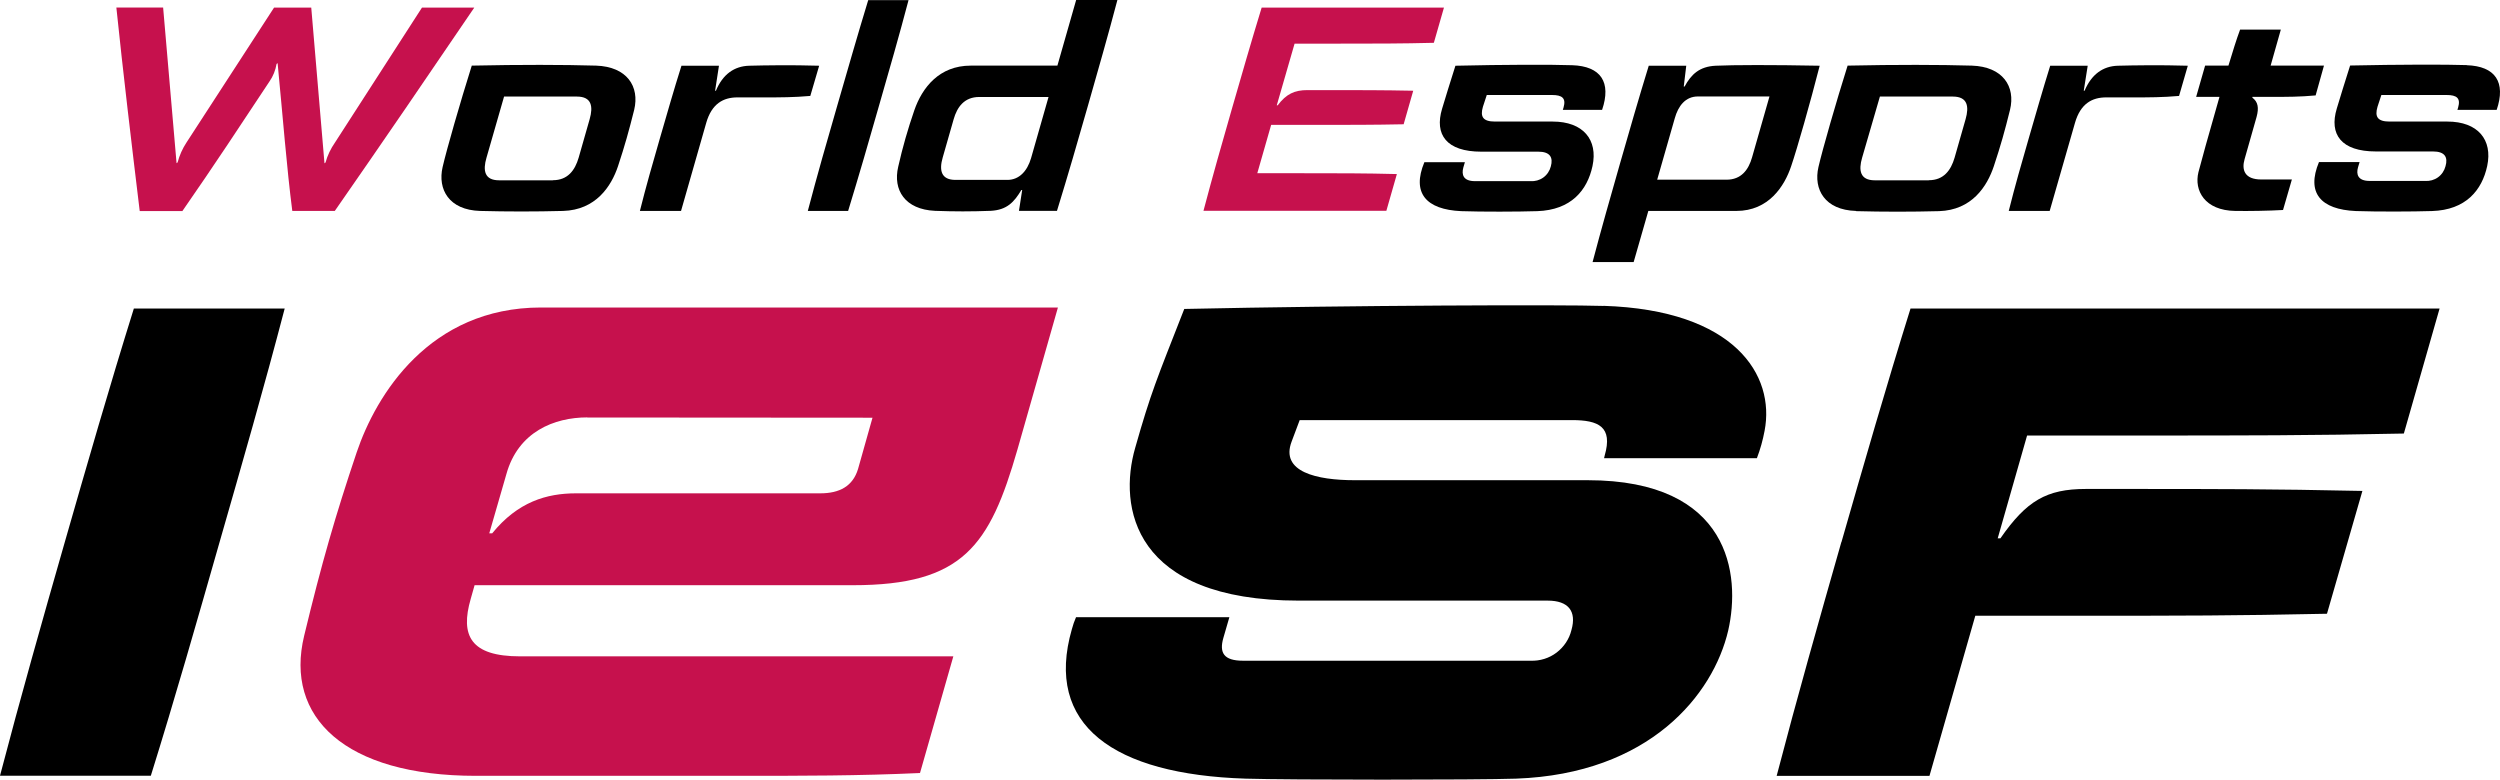
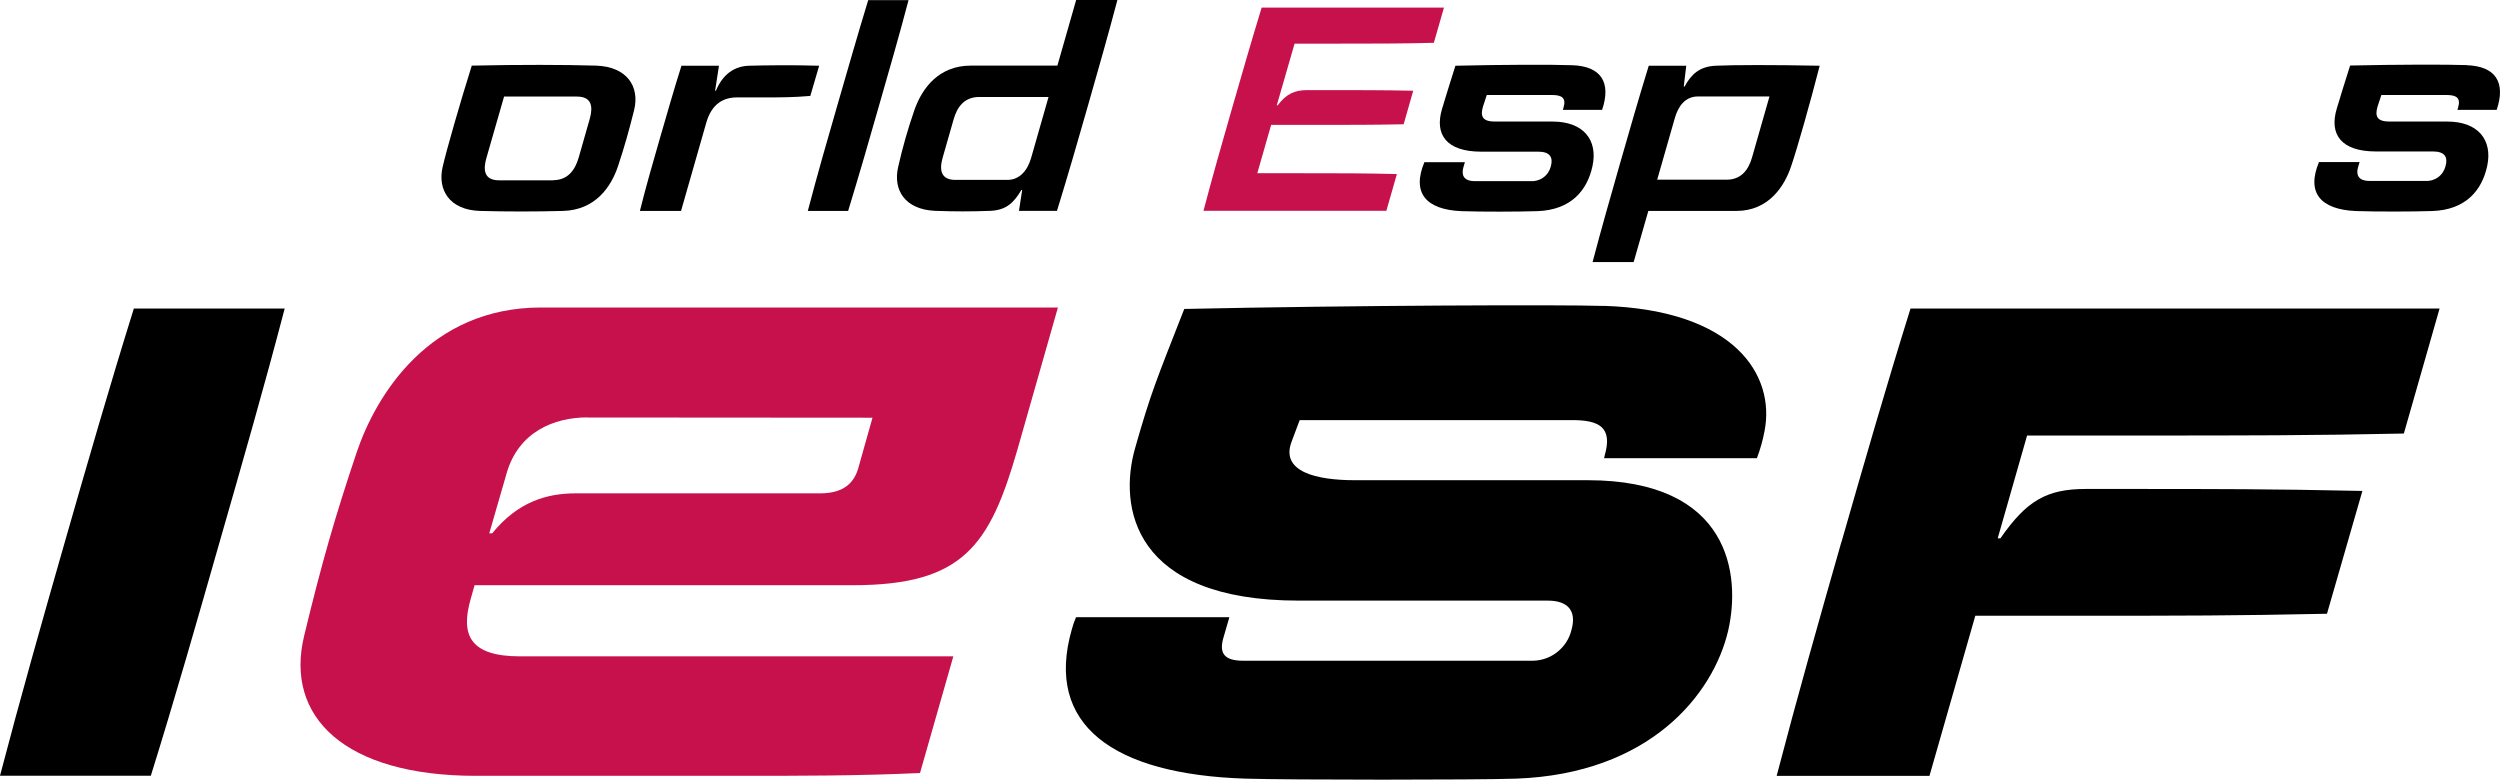
<svg xmlns="http://www.w3.org/2000/svg" id="b" width="240" height="74.84" viewBox="0 0 240 74.84">
  <defs>
    <style>.d{fill:#c6114d;}</style>
  </defs>
  <g id="c">
    <path d="M6.22,52.04c2.15-7.49,4.29-14.93,6.63-22.42h14.48c-1.96,7.5-4.1,14.93-6.25,22.42-2.14,7.49-4.26,14.93-6.6,22.43H0c1.96-7.49,4.07-14.93,6.22-22.43Z" />
    <path class="d" d="M97.67,43.17c-2.65,9.2-5.2,13.01-15.8,13.01h-36.31l-.37,1.31c-1.02,3.52-.03,5.52,4.74,5.52h41.59l-3.2,11.2c-5.86.27-11.39.27-17.36.27h-25.27c-12.6,0-18.38-5.65-16.49-13.45,1.68-6.97,2.99-11.5,5.04-17.6,1.86-5.51,6.98-13.91,17.7-13.91h49.62l-3.89,13.65ZM56.39,40.07c-3.2,0-6.64,1.39-7.77,5.42l-1.65,5.71h.28c2.46-3.03,5.24-3.84,8.04-3.84h23.45c1.87,0,3.13-.69,3.63-2.33l1.39-4.93-27.38-.02Z" />
    <path d="M153.93,29.36c12.62.4,16.5,6.66,15.47,12-.17.9-.41,1.77-.74,2.63h-14.67l.06-.26c.8-2.76-.58-3.4-3.14-3.4h-26.14l-.77,2.05c-1.12,2.92,2.4,3.72,6.06,3.72h22.36c13.71,0,14.7,9.1,13.49,14.42-1.44,6.18-7.56,13.77-20.37,14.23-3.69.13-21.82.13-25.95,0-12.69-.4-19.35-5.13-16.69-14.35.1-.39.24-.78.4-1.15h14.72l-.58,2c-.4,1.41.03,2.18,1.89,2.18h27.62c.89.03,1.77-.24,2.48-.78.71-.54,1.22-1.3,1.43-2.17.51-1.8-.29-2.82-2.28-2.82h-23.9c-15.95,0-17.33-9.03-15.7-14.67,1.51-5.32,2.05-6.54,4.71-13.33,16.24-.35,36.28-.42,40.23-.29Z" />
    <path d="M176.78,52.04c2.15-7.49,4.29-14.93,6.63-22.42h50.79l-3.43,12c-8.97.19-15.31.19-24.92.19h-11.25l-2.82,9.87h.26c2.5-3.6,4.42-4.74,8.2-4.74h3.84c8.84,0,13.84,0,22.71.19l-3.4,11.79c-8.97.19-13.97.19-22.8.19h-10.96l-4.4,15.37h-14.67c1.96-7.51,4.07-14.94,6.21-22.44Z" />
-     <path class="d" d="M13.41,20.24c-.77-6.37-1.6-13.33-2.24-19.52h4.49l1.29,14.95.1-.08c.18-.68.47-1.33.86-1.92L26.31.73h3.57l1.27,14.95.1-.08c.19-.69.5-1.33.91-1.92L40.51.73h5.02c-4.19,6.17-8.88,13.04-13.39,19.52h-4.08c-.53-4.1-.91-9.05-1.41-14.19l-.1.08c-.1.6-.33,1.18-.68,1.68-2.56,3.87-5.39,8.17-8.36,12.44h-4.09Z" />
    <path d="M46.09,20.25c-2.99-.09-4.09-2.07-3.6-4.21.4-1.73,1.68-6.18,2.8-9.74,4.62-.1,8.85-.09,11.93,0,2.97.1,4.2,2,3.66,4.25-.51,2.03-.9,3.44-1.55,5.4-.65,1.95-2.14,4.21-5.28,4.3-2.66.07-5.34.07-7.96,0ZM53.08,17.3c1.43,0,2.12-.96,2.47-2.16l1.06-3.71c.34-1.2.2-2.16-1.23-2.16h-6.99l-1.69,5.88c-.35,1.2-.21,2.16,1.22,2.16h5.15Z" />
    <path d="M61.43,20.25c.58-2.32,1.25-4.66,1.92-6.97.67-2.31,1.34-4.66,2.07-6.97h3.6l-.37,2.4h.08c.65-1.57,1.75-2.36,3.2-2.4,1.57-.04,4-.08,6.71,0l-.85,2.9c-1.58.14-2.92.14-4.28.14h-2.72c-1.35,0-2.46.6-2.99,2.44l-2.42,8.46h-3.95Z" />
    <path d="M77.55,20.25c.89-3.38,1.85-6.75,2.83-10.12.98-3.38,1.94-6.75,2.97-10.12h3.87c-.89,3.38-1.86,6.75-2.83,10.12-.96,3.38-1.94,6.75-2.97,10.12h-3.87Z" />
    <path d="M107.27,0c-.89,3.38-1.86,6.75-2.82,10.12s-1.94,6.75-2.98,10.12h-3.65l.31-2h-.08c-.7,1.17-1.39,1.92-2.95,2-1.91.07-3.43.07-5.34,0-2.88-.13-4.06-2-3.53-4.24.41-1.83.93-3.63,1.54-5.4.76-2.2,2.4-4.3,5.42-4.3h8.32l1.8-6.3h3.94ZM94.01,9.31c-1.43,0-2.12.95-2.46,2.14l-1.05,3.67c-.36,1.24-.15,2.15,1.23,2.15h4.98c1.14,0,1.91-.86,2.27-2.08l1.68-5.88h-6.64Z" />
    <path class="d" d="M115.53,20.25c.86-3.26,1.78-6.5,2.72-9.76.94-3.26,1.87-6.5,2.87-9.76h17.5l-.97,3.38c-3.1.08-5.7.08-9.27.08h-4.1l-1.71,5.92h.09c.82-1.09,1.62-1.46,2.85-1.46h1.57c3.34,0,5.74,0,8.59.06l-.92,3.22c-2.88.06-5.28.06-8.62.06h-4.1l-1.33,4.64h4.2c3.56,0,6.16,0,9.2.08l-1.01,3.53h-17.57Z" />
    <path d="M150.92,6.26c2.78.09,3.78,1.64,2.88,4.29h-3.77l.07-.23c.26-.9-.13-1.2-1.11-1.2h-6.26l-.37,1.13c-.28.96,0,1.42,1.16,1.42h5.54c2.92,0,4.36,1.74,3.82,4.27-.5,2.33-2.05,4.22-5.3,4.33-1.86.06-5.32.07-7.3,0-3.38-.15-4.77-1.74-3.54-4.7h3.89l-.15.51c-.19.7,0,1.31,1.12,1.31h5.32c.44.03.88-.09,1.24-.35.36-.26.61-.64.72-1.07.24-.86-.08-1.41-1.2-1.41h-5.48c-3.34,0-4.51-1.64-3.76-4.12.4-1.33.68-2.23,1.28-4.13,4.66-.11,9.22-.12,11.2-.05Z" />
    <path d="M152.89,25.15c.82-3.12,1.73-6.3,2.63-9.45.9-3.15,1.8-6.27,2.76-9.39h3.6l-.24,2h.08c.64-1.18,1.43-1.92,2.97-2,1.73-.08,5.46-.09,10,0-.91,3.56-2.16,7.95-2.74,9.65-.64,1.91-2.15,4.29-5.26,4.29h-8.45l-1.41,4.91h-3.94ZM165.75,17.25c1.41,0,2.11-.95,2.45-2.15l1.67-5.84h-6.87c-1.2,0-1.89.91-2.22,2.09l-1.69,5.9h6.66Z" />
-     <path d="M178.17,20.25c-2.99-.09-4.09-2.07-3.6-4.21.4-1.73,1.68-6.18,2.8-9.74,4.62-.1,8.85-.09,11.93,0,2.97.1,4.21,2,3.66,4.25-.5,2.03-.9,3.44-1.55,5.4-.65,1.95-2.11,4.22-5.26,4.32-2.66.07-5.34.07-7.96,0h-.02ZM185.17,17.3c1.43,0,2.12-.96,2.47-2.16l1.06-3.71c.34-1.2.2-2.16-1.23-2.16h-7l-1.71,5.88c-.35,1.2-.2,2.16,1.22,2.16h5.18Z" />
-     <path d="M192.84,20.25c.58-2.32,1.25-4.66,1.92-6.97.67-2.31,1.34-4.66,2.06-6.97h3.6l-.38,2.4h.08c.66-1.57,1.76-2.36,3.2-2.4,1.57-.04,4-.08,6.71,0l-.84,2.9c-1.58.14-2.92.14-4.28.14h-2.72c-1.35,0-2.46.6-2.99,2.44l-2.43,8.46h-3.93Z" />
-     <path d="M214.59,20.25c-2.95-.04-3.97-1.97-3.54-3.72.2-.8.98-3.6,2.02-7.23h-2.24l.86-3h2.24c.4-1.3.75-2.48,1.12-3.46h3.91l-.98,3.46h5.12l-.8,2.86c-1.5.14-2.7.14-4.2.14h-1.87v.08c.54.4.64.97.4,1.85l-1.15,4.05c-.3,1.03,0,1.95,1.6,1.95h2.94l-.85,2.93c-1.34.08-3.34.11-4.51.09h-.06Z" />
    <path d="M236.8,6.26c2.77.09,3.78,1.64,2.88,4.29h-3.77l.07-.23c.26-.9-.13-1.2-1.11-1.2h-6.26l-.37,1.13c-.28.96,0,1.42,1.16,1.42h5.55c2.92,0,4.36,1.74,3.82,4.27-.5,2.32-2.05,4.22-5.3,4.32-1.86.06-5.32.07-7.31,0-3.38-.15-4.77-1.74-3.54-4.7h3.9l-.15.5c-.2.7,0,1.31,1.12,1.31h5.32c.44.03.88-.09,1.24-.35.36-.26.61-.64.72-1.07.25-.86-.07-1.41-1.2-1.41h-5.48c-3.34,0-4.51-1.64-3.76-4.12.4-1.33.68-2.23,1.28-4.13,4.64-.1,9.22-.11,11.2-.04Z" />
  </g>
</svg>